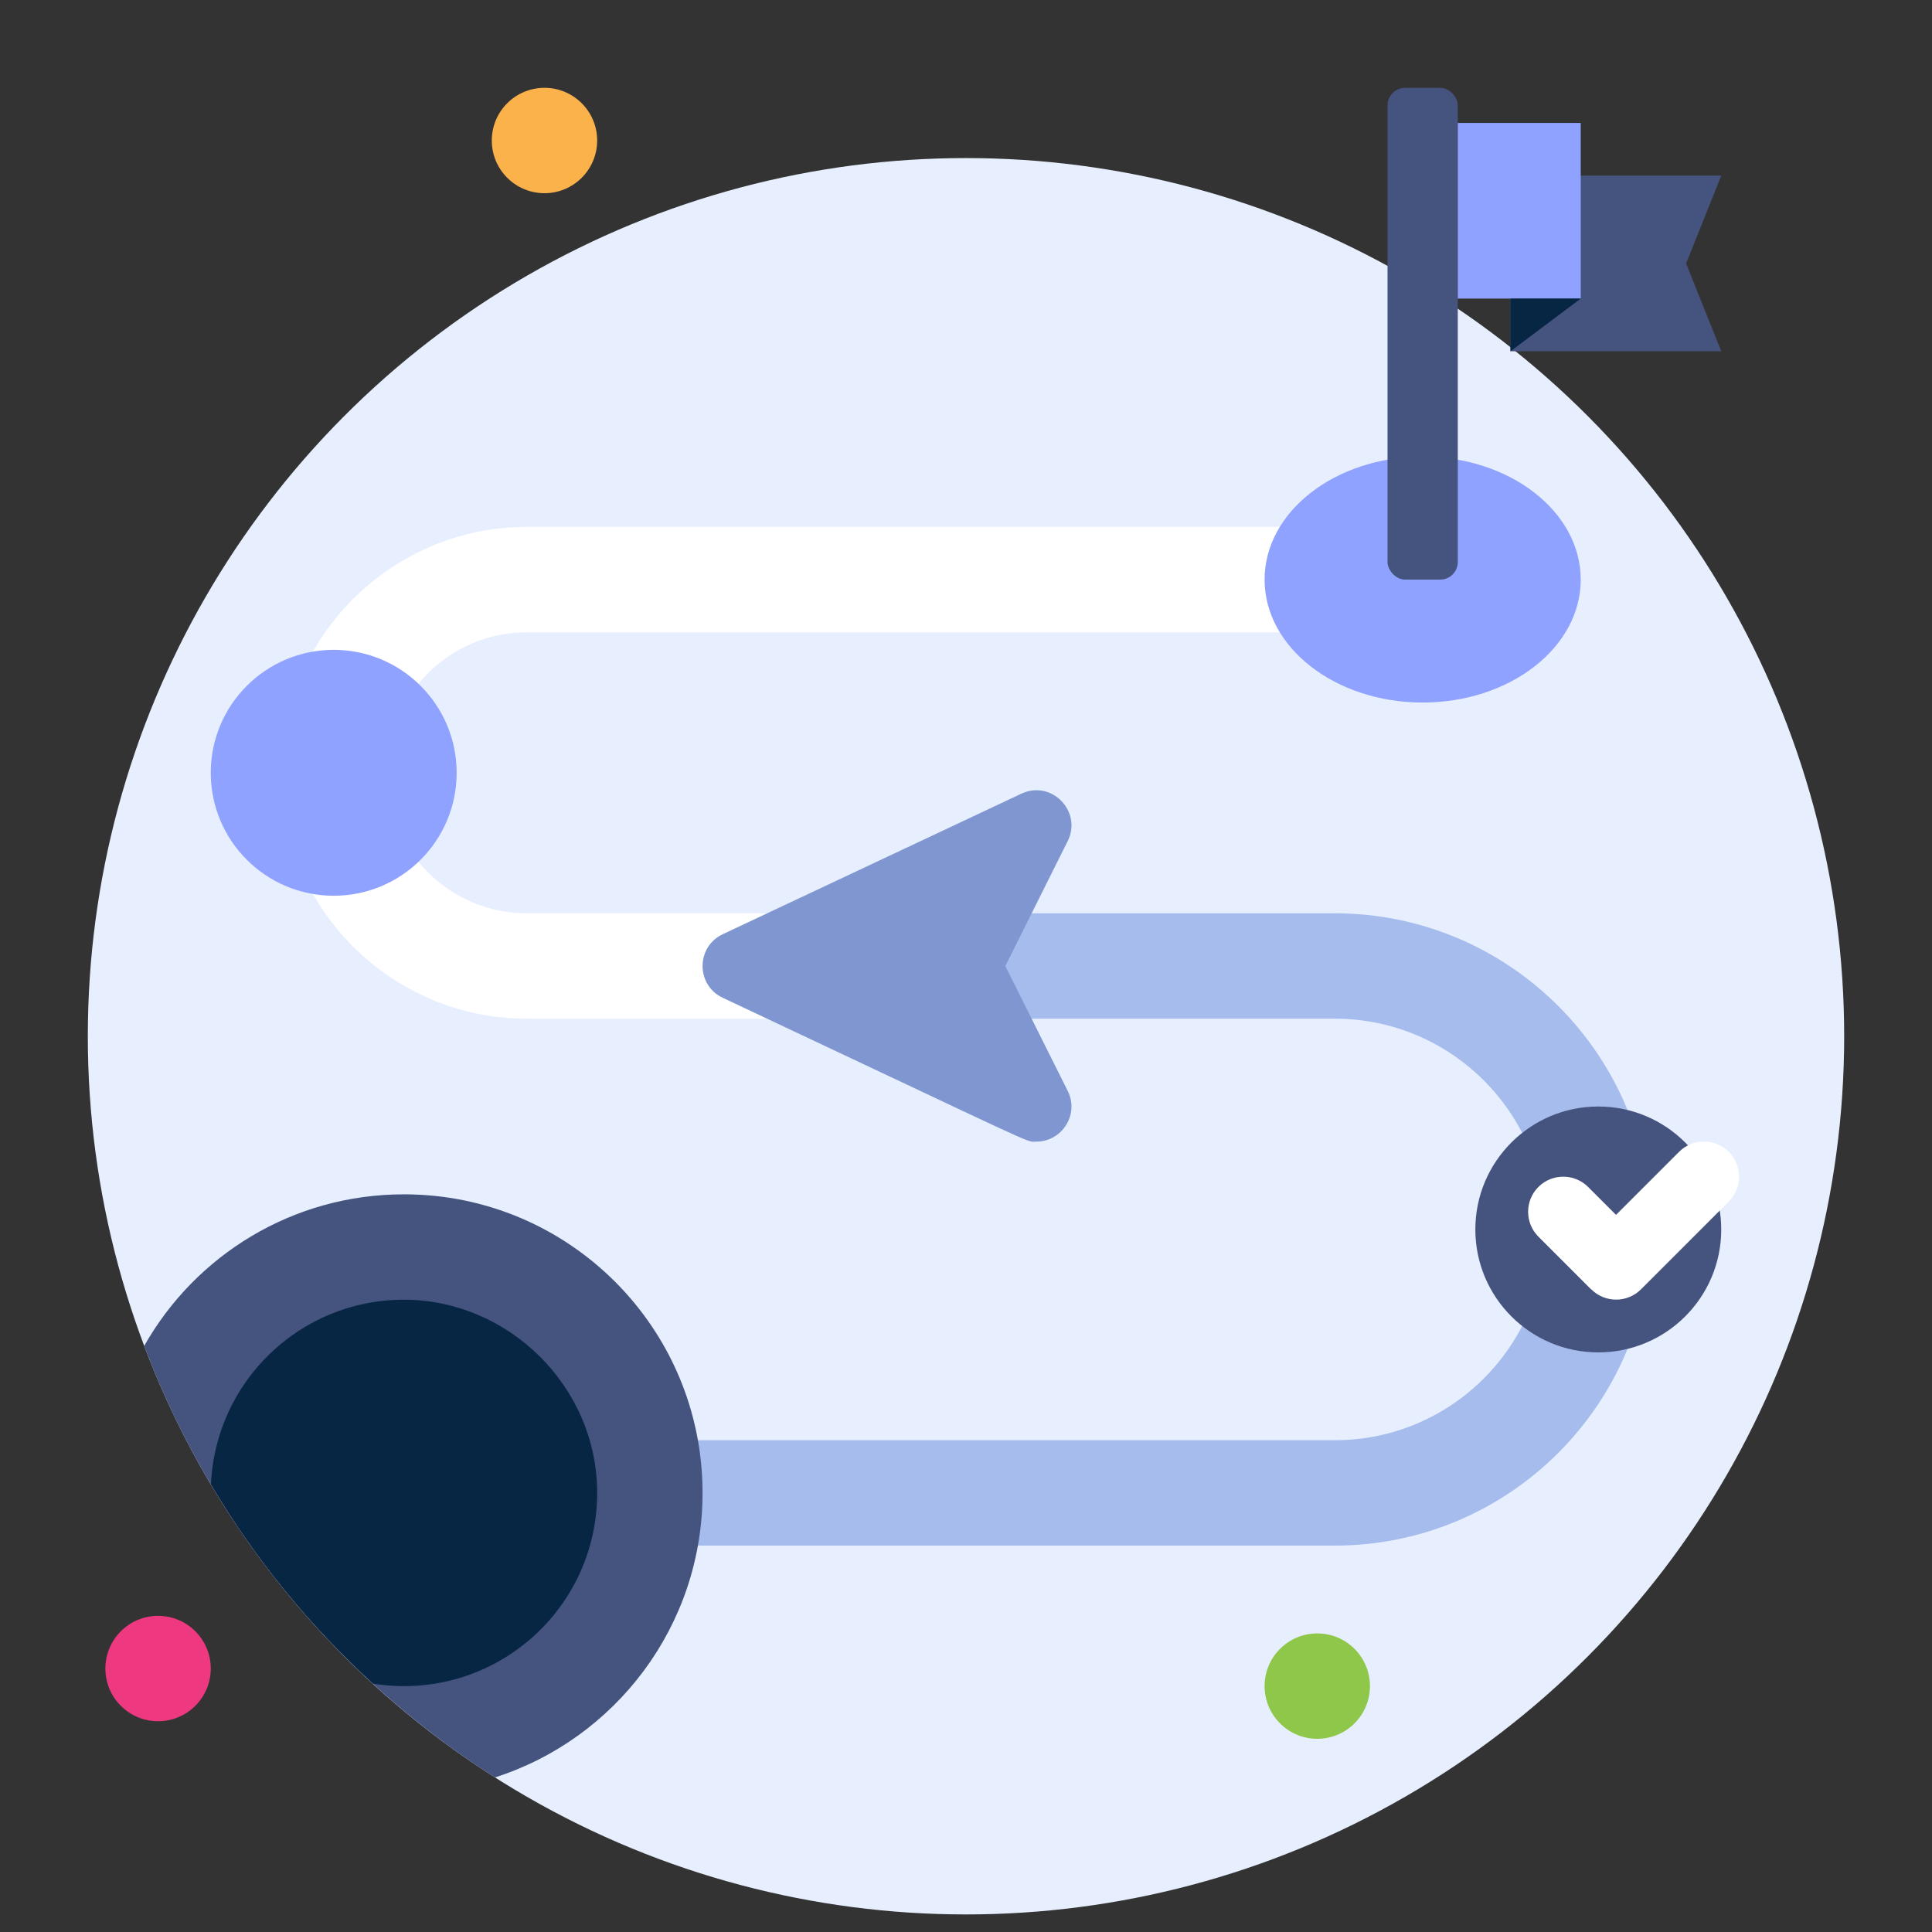
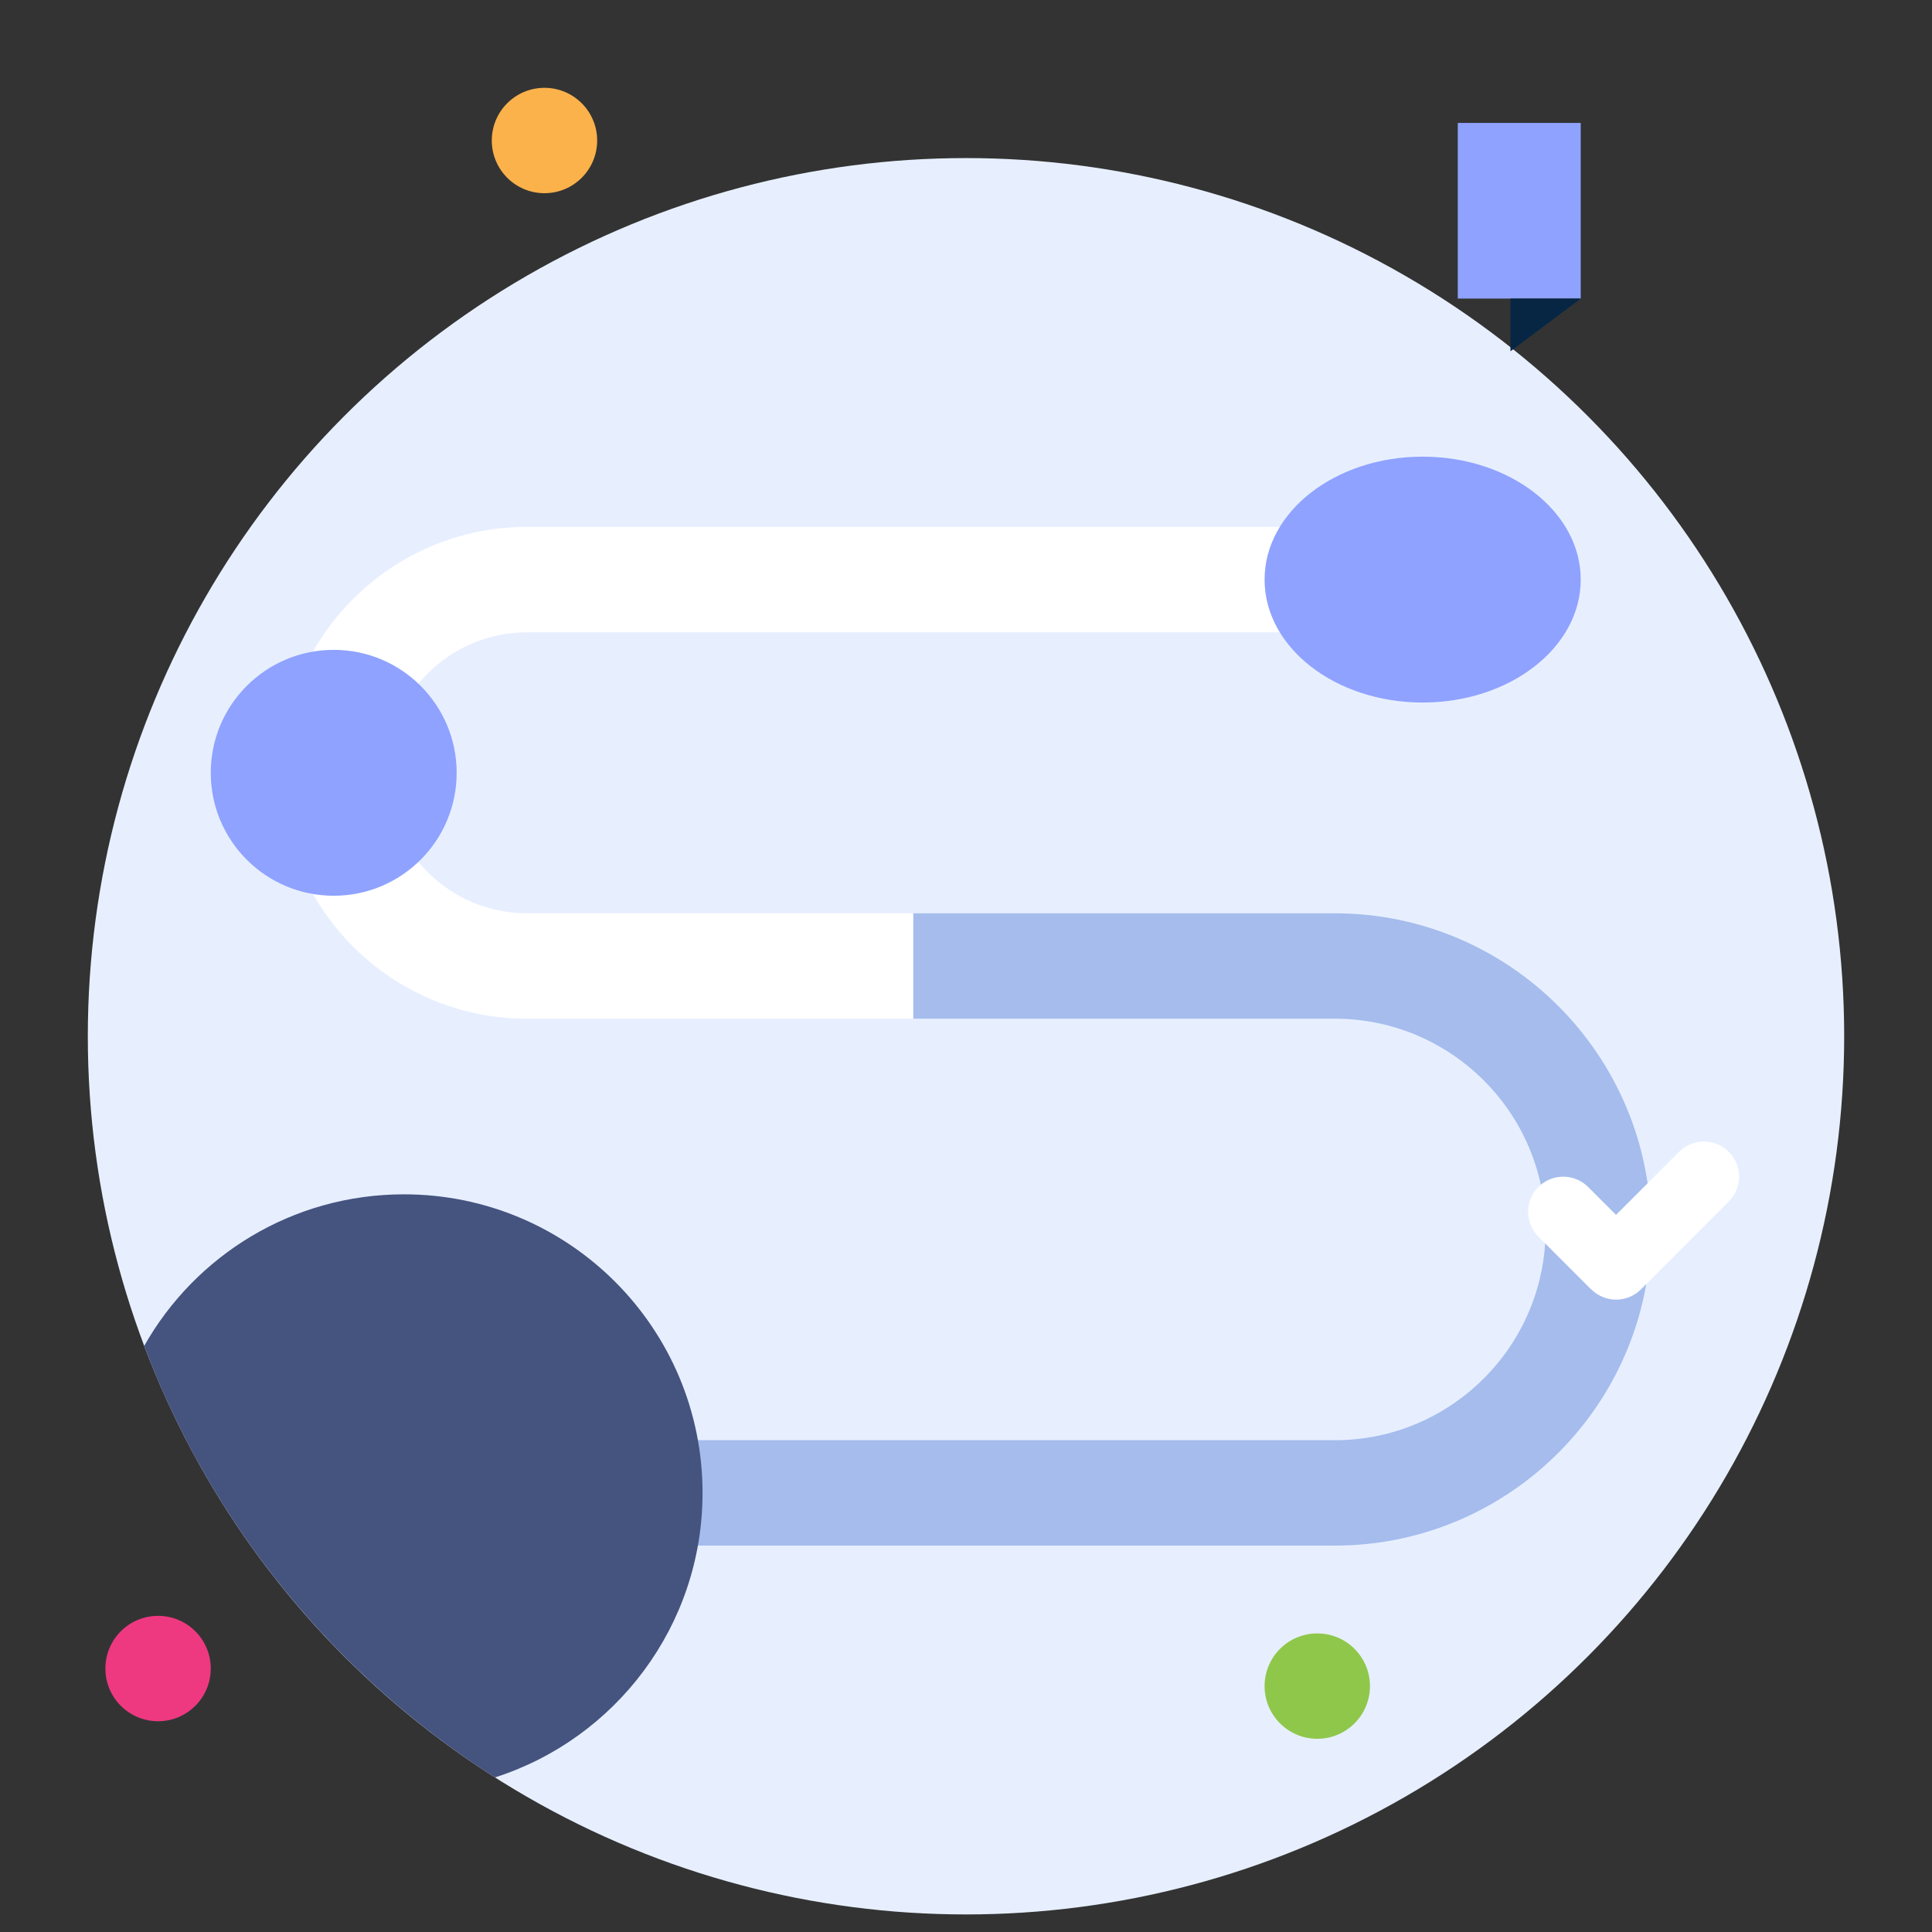
<svg xmlns="http://www.w3.org/2000/svg" id="_x31_._Blueprint" viewBox="0 0 110 110">
  <rect x="0" y="0" width="110" height="110" fill="#333333" stroke="none" />
  <circle cx="55" cy="59" r="50" style="fill: #e7efff;" />
  <path d="M88,33c0,1.66-1.34,3-3,3H30c-4.41,0-8,3.59-8,8s3.59,8,8,8h22v6h-22c-7.72,0-14-6.28-14-14s6.28-14,14-14h55c1.66,0,3,1.34,3,3Z" style="fill: #fff;" />
  <path d="M94,70c0,9.93-8.08,18-18,18H25c-1.66,0-3-1.34-3-3s1.34-3,3-3h51c6.62,0,12-5.38,12-12s-5.38-12-12-12h-24v-6h24c9.92,0,18,8.07,18,18Z" style="fill: #a5bced;" />
  <circle cx="31" cy="8" r="3" style="fill: #fbb24b;" />
  <circle cx="75" cy="96" r="3" style="fill: #8fc74b;" />
  <circle cx="9" cy="95" r="3" style="fill: #ee3981;" />
  <path d="M40,85c0,7.58-4.97,14.01-11.82,16.2-9.06-5.77-16.14-14.38-19.97-24.57,2.91-5.15,8.44-8.63,14.79-8.63,9.39,0,17,7.61,17,17Z" style="fill: #45537f;" />
-   <path d="M34,85c0,6.74-6,11.93-12.76,10.86-3.61-3.29-6.73-7.12-9.23-11.35.26-5.85,5.07-10.51,10.99-10.51s11,4.92,11,11Z" style="fill: #072644;" />
  <ellipse cx="81" cy="33" rx="9" ry="7" style="fill: #8fa2ff;" />
-   <rect x="79" y="5" width="4" height="28" rx="1" ry="1" style="fill: #45537f;" />
-   <polygon points="98 20 86 20 86 10 98 10 96 15 98 20" style="fill: #45537f;" />
  <rect x="83" y="7" width="7" height="10" style="fill: #8fa2ff;" />
  <polygon points="90 17 86 20 86 17 90 17" style="fill: #072644;" />
-   <circle cx="91" cy="70" r="7" style="fill: #45537f;" />
  <path d="M90.59,73.41l-3-3c-.78-.78-.78-2.05,0-2.83.78-.78,2.05-.78,2.83,0l1.59,1.59,3.59-3.59c.78-.78,2.05-.78,2.83,0,.78.78.78,2.05,0,2.83l-5,5c-.78.78-2.05.78-2.83,0Z" style="fill: #fff;" />
  <circle cx="19" cy="44" r="7" style="fill: #8fa2ff;" />
-   <path d="M60.79,62.11c.67,1.33-.31,2.89-1.79,2.89-.64,0,.64.51-17.85-8.19-1.53-.72-1.53-2.9,0-3.62l17-8c1.73-.81,3.48,1.02,2.64,2.7l-3.55,7.11,3.55,7.11Z" style="fill: #7f96d1;" />
</svg>